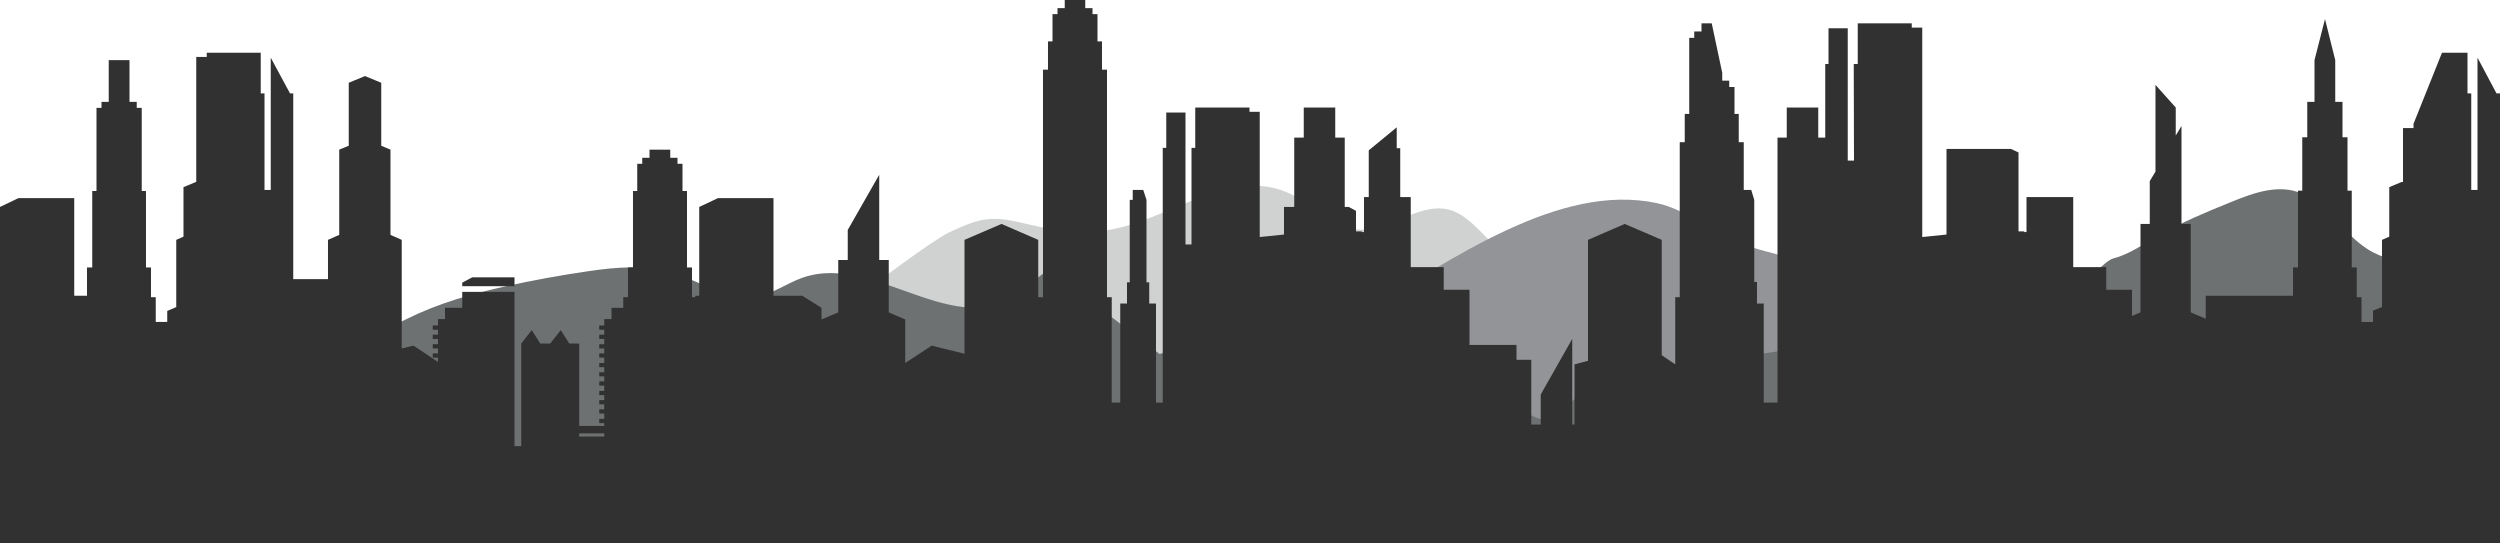
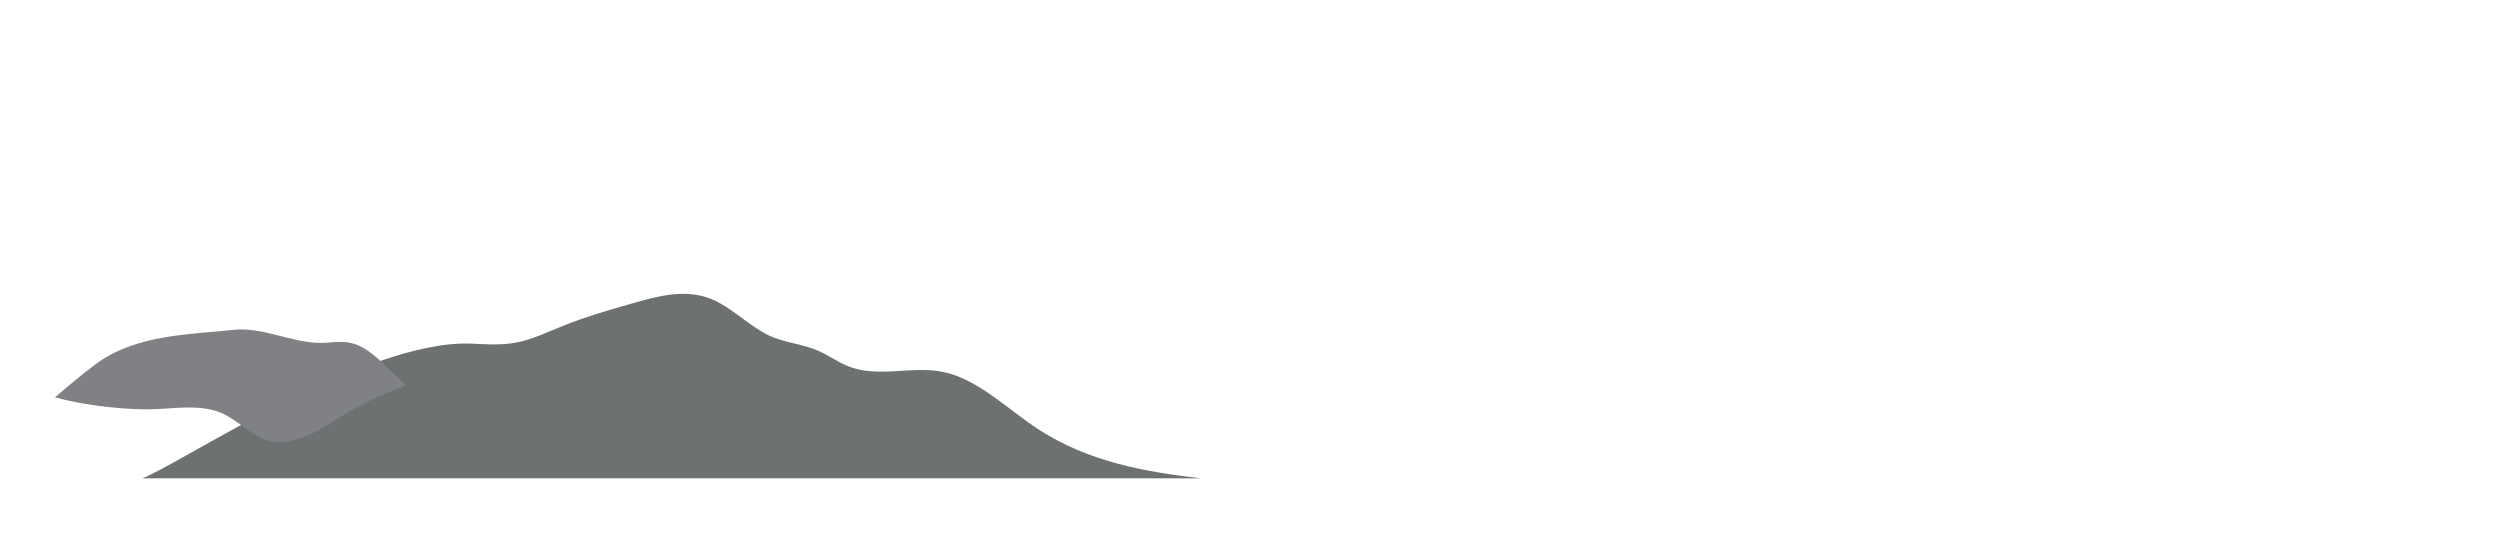
<svg xmlns="http://www.w3.org/2000/svg" viewBox="0 0 1440 313" fill="none">
-   <path id="&lt;Path&gt;" d="M902.94 162.25C891.28 164.09 879.33 157.34 868.39 148.53C858.16 140.34 848.8 126.62 838 121.91C818.85 113.72 799.56 135.22 780.12 131.94C767.73 130.1 756.22 118.02 744.12 112.08C710.14 95.08 675.15 125.6 640.3 132.15C625.04 135.02 609.63 133.38 594.37 129.69C586.16 127.85 577.81 125.39 569.46 126.21C561.68 126.82 554.05 130.51 546.42 133.99C528.13 142.8 420.28 228.39 402 236.99L1109 236.99C1109 236.99 1014.54 145.25 902.94 162.25Z" fill="#D0D1D1" fill-opacity="1" fill-rule="nonzero" />
-   <path id="&lt;Path&gt;" d="M1230 259.99C1200.03 244.65 1167.18 204.13 1137.65 185.52C1095.87 158.91 1051.63 155.23 1008.55 142.34C989.97 136.82 972.82 120.86 954.23 116.97C898.04 105.1 836.52 149.3 783.22 181.01C754.26 198.41 725.44 216.62 696.19 232.17C681.93 239.74 667.52 246.9 653.11 252.83C649.08 254.67 644.18 257.33 639 259.99L1230 259.99Z" fill="#929497" fill-opacity="1" fill-rule="nonzero" />
  <path id="&lt;Path&gt;" d="M597.88 247.15C580.03 235.35 563.18 218.51 543.74 214.34C525.16 210.31 505.58 218.22 487.58 210.59C482.25 208.29 477.21 204.69 471.74 202.25C462.52 198.07 452.73 197.64 443.37 193.47C431.71 188 421.34 176.91 409.53 172.16C394.7 166.26 379.15 170.44 364.17 174.76C350.49 178.64 336.96 182.53 323.56 188C314.78 191.45 306.14 195.77 297.07 197.35C288.72 198.94 280.07 198.36 271.58 197.93C210.38 195.34 101.95 268.31 81.93 275.51L691.63 275.51C659.52 271.76 627.11 266.15 597.88 247.15Z" fill="#6E7172" fill-opacity="1" fill-rule="nonzero" />
  <path id="&lt;Path&gt;" d="M85.96 235.78C98.92 235.64 113.61 232.62 126.28 237.37C135.64 240.82 143.56 249.89 152.78 253.2C169.05 258.95 185.32 246.58 200.73 237.37C211.53 230.89 222.76 226 234.14 221.96C233.76 221.68 233.37 221.39 232.99 221.1C222.91 212.32 213.69 200.09 202.03 197.5C196.27 196.2 190.36 197.5 184.46 197.5C167.32 197.35 151.48 188.14 134.2 190.01C109 192.75 78.91 192.6 55.72 209.3C47.51 215.34 39.59 222.11 31.67 228.87C52.84 234.63 76.31 235.93 85.96 235.78Z" fill="#808184" fill-opacity="1" fill-rule="nonzero" />
-   <path id="&lt;Path&gt;" d="M970.18 220.06C969.46 220.47 969.17 222.1 968.59 223.32C967.73 225.77 966 225.77 964.42 225.77C955.01 225.64 945.6 225.43 936.19 225.16C928.27 224.95 919.19 222.3 911.41 226.59C905.8 229.44 900.9 237.4 895.28 240.25C885.35 245.35 875.41 234.54 865.9 226.59C848.47 211.7 829.46 205.98 810.74 201.7C800.94 199.53 791.15 197.69 781.36 196.19C771.27 194.77 761.05 193.95 750.97 197.01C741.17 200.07 731.38 207.21 721.44 205.17C716.25 204.15 711.21 200.68 706.03 198.64C693.64 194.36 680.82 199.46 668 203.95C649.66 189.8 631.28 175.66 612.84 161.52C609.24 158.87 605.5 156.01 601.75 157.23C599.3 158.25 597.14 160.7 594.84 162.94C554.51 203.13 506.12 144.18 461.9 160.09C453.4 163.15 445.19 169.06 436.55 170.7C420.42 173.96 404.57 162.54 388.44 157.44C372.17 152.34 355.46 153.77 338.9 156.21C322.86 158.53 306.87 161.45 290.93 164.98C271.78 169.27 252.77 174.57 234.19 183.75C222.81 189.46 211.57 196.4 200.77 205.58C185.36 218.63 169.09 236.17 152.81 228.01C143.59 223.32 135.67 210.47 126.31 205.58C113.64 198.85 98.94 203.13 85.98 203.33C76.33 203.54 52.85 201.7 31.68 193.54C19.15 188.85 7.48 181.91 0 171.92L0 253.72C1 255.96 2.3 258 3.74 259.63C4.46 260.24 5.61 259.84 6.48 259.63C6.67 259.63 6.86 259.63 7.05 259.63C10.37 260.45 14.11 259.63 17.57 259.63C20.45 259.63 45.08 259.63 53 259.63C77.91 259.63 111.04 259.63 164.48 259.63C228.71 259.63 244.85 259.63 298.57 259.63C344.37 259.63 413.07 259.63 413.07 259.63C414.32 259.63 415.57 259.63 416.82 259.63C438.33 259.63 459.79 259.63 481.2 259.63C482.25 259.63 483.36 259.63 484.51 259.63L823.7 259.63L1053 259.63C1053 259.63 970.61 219.86 970.18 220.06Z" fill="#6E7172" fill-opacity="1" fill-rule="nonzero" />
-   <path id="&lt;Path&gt;" d="M1440 171.84C1428.92 172.87 1417.98 174.09 1407.32 167.75C1402 164.48 1396.96 159.37 1391.63 155.89C1382.42 149.96 1372.49 149.35 1363.28 143.21C1351.47 135.64 1341.25 119.89 1329.3 113.14C1314.62 104.76 1298.93 110.69 1283.96 116.83C1270.43 122.35 1256.9 127.87 1243.51 135.64C1234.73 140.55 1226.09 146.69 1217.02 148.94C1208.53 151.19 1176.43 195.16 1136.27 195.16C937.04 195.16 895 249.77 875 259.99L1440 259.99L1440 171.84Z" fill="#6E7172" fill-opacity="1" fill-rule="nonzero" />
-   <path id="&lt;Compound Path&gt;" d="M882 313L882 244.53L887.47 244.53L887.47 227.21L905.61 195.21L905.61 244.53L906.91 244.53L906.91 209.88L914.68 207.85L914.68 138.16L935.85 128.99L957.16 138.16L957.16 204.59L964.94 209.88L964.94 171.17L967.53 171.17L967.53 81.91L970.41 81.91L970.41 65.61L973 65.61L973 21.8L975.88 21.8L975.88 18.13L980.06 18.13L980.06 13.44L985.96 13.44L992.01 41.97L992.01 46.46L996.04 46.46L996.04 50.12L999.07 50.12L999.07 65.61L1001.52 65.61L1001.52 81.91L1004.4 81.91L1004.4 109.42L1008.72 109.42L1010.45 115.13L1010.45 162.41L1012.03 162.41L1012.03 174.84L1015.92 174.84L1015.92 231.89L1023.84 231.89L1023.84 197.86L1023.84 79.26L1029.17 79.26L1029.17 61.94L1047.31 61.94L1047.31 79.26L1051.34 79.26L1051.34 36.88L1053.22 36.88L1053.22 16.3L1064.3 16.3L1064.3 92.51L1067.9 92.51L1067.76 36.88L1070.06 36.88L1070.06 13.44L1084.75 13.44L1101.17 13.44L1101.17 15.89L1107.22 15.89L1107.22 136.53L1121.18 135.1L1121.18 85.78L1158.34 85.78L1162.66 87.82L1162.66 133.27L1165.97 133.27L1165.97 133.67L1167.26 133.67L1167.26 113.5L1194.18 113.5L1194.18 153.85L1213.19 153.85L1213.19 166.89L1228.03 166.89L1228.03 181.97L1232.93 179.93L1232.93 128.99L1238.26 128.99L1238.26 104.33L1241.56 98.83L1241.56 48.9L1253.23 61.94L1253.23 78.04L1256.54 72.54L1256.54 128.99L1261.87 128.99L1261.87 179.93L1270.51 183.6L1270.51 170.35L1320.77 170.35L1320.77 154.05L1323.65 154.05L1323.65 109.83L1326.1 109.83L1326.1 79.06L1328.98 79.06L1328.98 58.68L1333.15 58.68L1333.15 34.64L1339.2 11L1345.1 34.64L1345.1 58.68L1349.28 58.68L1349.28 79.06L1352.16 79.06L1352.16 109.83L1354.61 109.83L1354.61 154.05L1357.49 154.05L1357.49 171.17L1360.22 171.17L1360.22 185.43L1366.85 185.43L1366.85 178.91L1372.03 176.87L1372.03 138.16L1376.21 136.32L1376.21 107.79L1383.55 104.74L1384.13 104.94L1384.13 73.76L1390.18 73.76L1390.18 71.32L1406.59 30.36L1421.28 30.36L1421.28 53.79L1423.44 53.79L1423.44 109.42L1427.04 109.42L1427.04 33.21L1437.98 53.79L1440 53.79L1440 313L882 313ZM266.25 177.28L266.25 313L0 313L0 184.82L0 178.1L0 119.2L10.65 114.11L42.76 114.11L42.76 170.35L50.11 170.35L50.11 154.05L53.13 154.05L53.13 110.03L55.58 110.03L55.58 62.15L58.46 62.15L58.46 58.68L62.63 58.68L62.63 34.64L74.59 34.64L74.59 58.68L78.76 58.68L78.76 62.15L81.64 62.15L81.64 110.03L84.09 110.03L84.09 154.05L86.97 154.05L86.97 171.17L89.71 171.17L89.71 185.43L96.33 185.43L96.33 179.11L101.52 176.87L101.52 138.16L105.69 136.32L105.69 107.79L113.04 104.74L113.04 32.8L119.08 32.8L119.08 30.36L135.5 30.36L150.19 30.36L150.19 53.79L152.35 53.79L152.35 109.42L155.95 109.42L155.95 33.21L167.04 53.79L168.91 53.79L168.91 160.77L188.92 160.77L188.92 138.16L195.4 135.3L195.4 86.19L200.88 83.95L200.88 47.68L210.24 43.81L219.6 47.68L219.6 83.95L224.92 86.19L224.92 135.3L231.4 138.16L231.4 200.71L238.17 199.08L252.28 208.46L252.28 206.01L249.26 206.01L249.26 203.57L252.28 203.57L252.28 200.71L249.26 200.71L249.26 198.27L252.28 198.27L252.28 195.21L249.26 195.21L249.26 192.77L252.28 192.77L252.28 189.91L249.26 189.91L249.26 187.47L252.28 187.47L252.28 183.8L256.32 183.8L256.32 177.28L266.25 177.28ZM882 207.24L882 313L266.25 313L266.25 168.11L296.35 168.11L296.35 256.96L300.24 256.96L300.24 197.86L306.28 190.12L311.18 197.86L316.94 197.86L322.99 190.12L327.88 197.86L333.64 197.86L333.64 245.34L348.04 245.34L348.04 243.71L345.16 243.71L345.16 241.27L348.04 241.27L348.04 238.21L345.16 238.21L345.16 235.76L348.04 235.76L348.04 232.91L345.16 232.91L345.16 230.47L348.04 230.47L348.04 227.61L345.16 227.61L345.16 225.17L348.04 225.17L348.04 222.11L345.16 222.11L345.16 219.67L348.04 219.67L348.04 216.81L345.16 216.81L345.16 214.37L348.04 214.37L348.04 211.52L345.16 211.52L345.16 209.07L348.04 209.07L348.04 206.01L345.16 206.01L345.16 203.57L348.04 203.57L348.04 200.71L345.16 200.71L345.16 198.27L348.04 198.27L348.04 195.21L345.16 195.21L345.16 192.77L348.04 192.77L348.04 189.91L345.16 189.91L345.16 187.47L348.04 187.47L348.04 183.8L352.22 183.8L352.22 177.28L358.99 177.28L358.99 171.17L361.72 171.17L361.72 154.05L364.6 154.05L364.6 110.03L367.05 110.03L367.05 94.34L369.93 94.34L369.93 90.88L374.11 90.88L374.11 86.19L386.06 86.19L386.06 90.88L390.24 90.88L390.24 94.34L393.12 94.34L393.12 110.03L395.71 110.03L395.71 154.05L398.59 154.05L398.59 171.17L400.46 171.17L400.46 170.35L402.76 170.35L402.76 119.2L413.56 114.11L445.53 114.11L445.53 170.35L462.09 170.35L473.18 177.28L473.18 184.01L482.83 179.93L482.83 149.77L488.3 149.77L488.3 132.45L506.44 100.66L506.44 149.77L511.92 149.77L511.92 179.93L521.42 184.01L521.42 209.07L536.68 199.08L555.55 203.77L555.55 138.16L576.86 128.99L598.03 138.16L598.03 171.17L600.76 171.17L600.76 40.14L603.64 40.14L603.64 23.84L606.24 23.84L606.24 8.15L609.12 8.15L609.12 4.68L613.29 4.68L613.29 0L625.1 0L625.1 4.68L629.28 4.68L629.28 8.15L632.15 8.15L632.15 23.84L634.75 23.84L634.75 40.14L637.63 40.14L637.63 171.17L640.36 171.17L640.36 231.89L645.26 231.89L645.26 174.84L649.15 174.84L649.15 162.61L650.73 162.61L650.73 115.13L652.46 115.13L652.46 109.42L658.51 109.42L660.38 115.13L660.38 162.61L661.96 162.61L661.96 174.84L665.85 174.84L665.85 231.89L669.74 231.89L669.74 85.17L671.76 85.17L671.76 64.8L682.84 64.8L682.84 140.8L686.3 140.8L686.3 85.17L688.46 85.17L688.46 61.94L703.15 61.94L719.71 61.94L719.71 64.39L725.61 64.39L725.61 136.53L739.58 135.1L739.58 119.2L745.48 119.2L745.48 79.26L750.96 79.26L750.96 61.94L769.1 61.94L769.1 79.26L774.57 79.26L774.57 119.2L776.88 119.2L781.05 121.45L781.05 133.27L784.36 133.27L784.36 133.67L785.66 133.67L785.66 113.5L788.4 113.5L788.4 86.6L804.52 73.35L804.52 85.38L806.54 85.38L806.54 113.5L812.59 113.5L812.59 153.85L831.6 153.85L831.6 166.89L846.43 166.89L846.43 198.68L873.5 198.68L873.5 207.24L882 207.24ZM348.04 249.62L333.64 249.62L333.64 251.45L348.04 251.45L348.04 249.62ZM296.35 164.85L266.25 164.85L266.25 162.81L272.01 159.75L296.35 159.75L296.35 164.85Z" fill="#313131" fill-opacity="1" fill-rule="evenodd" />
</svg>